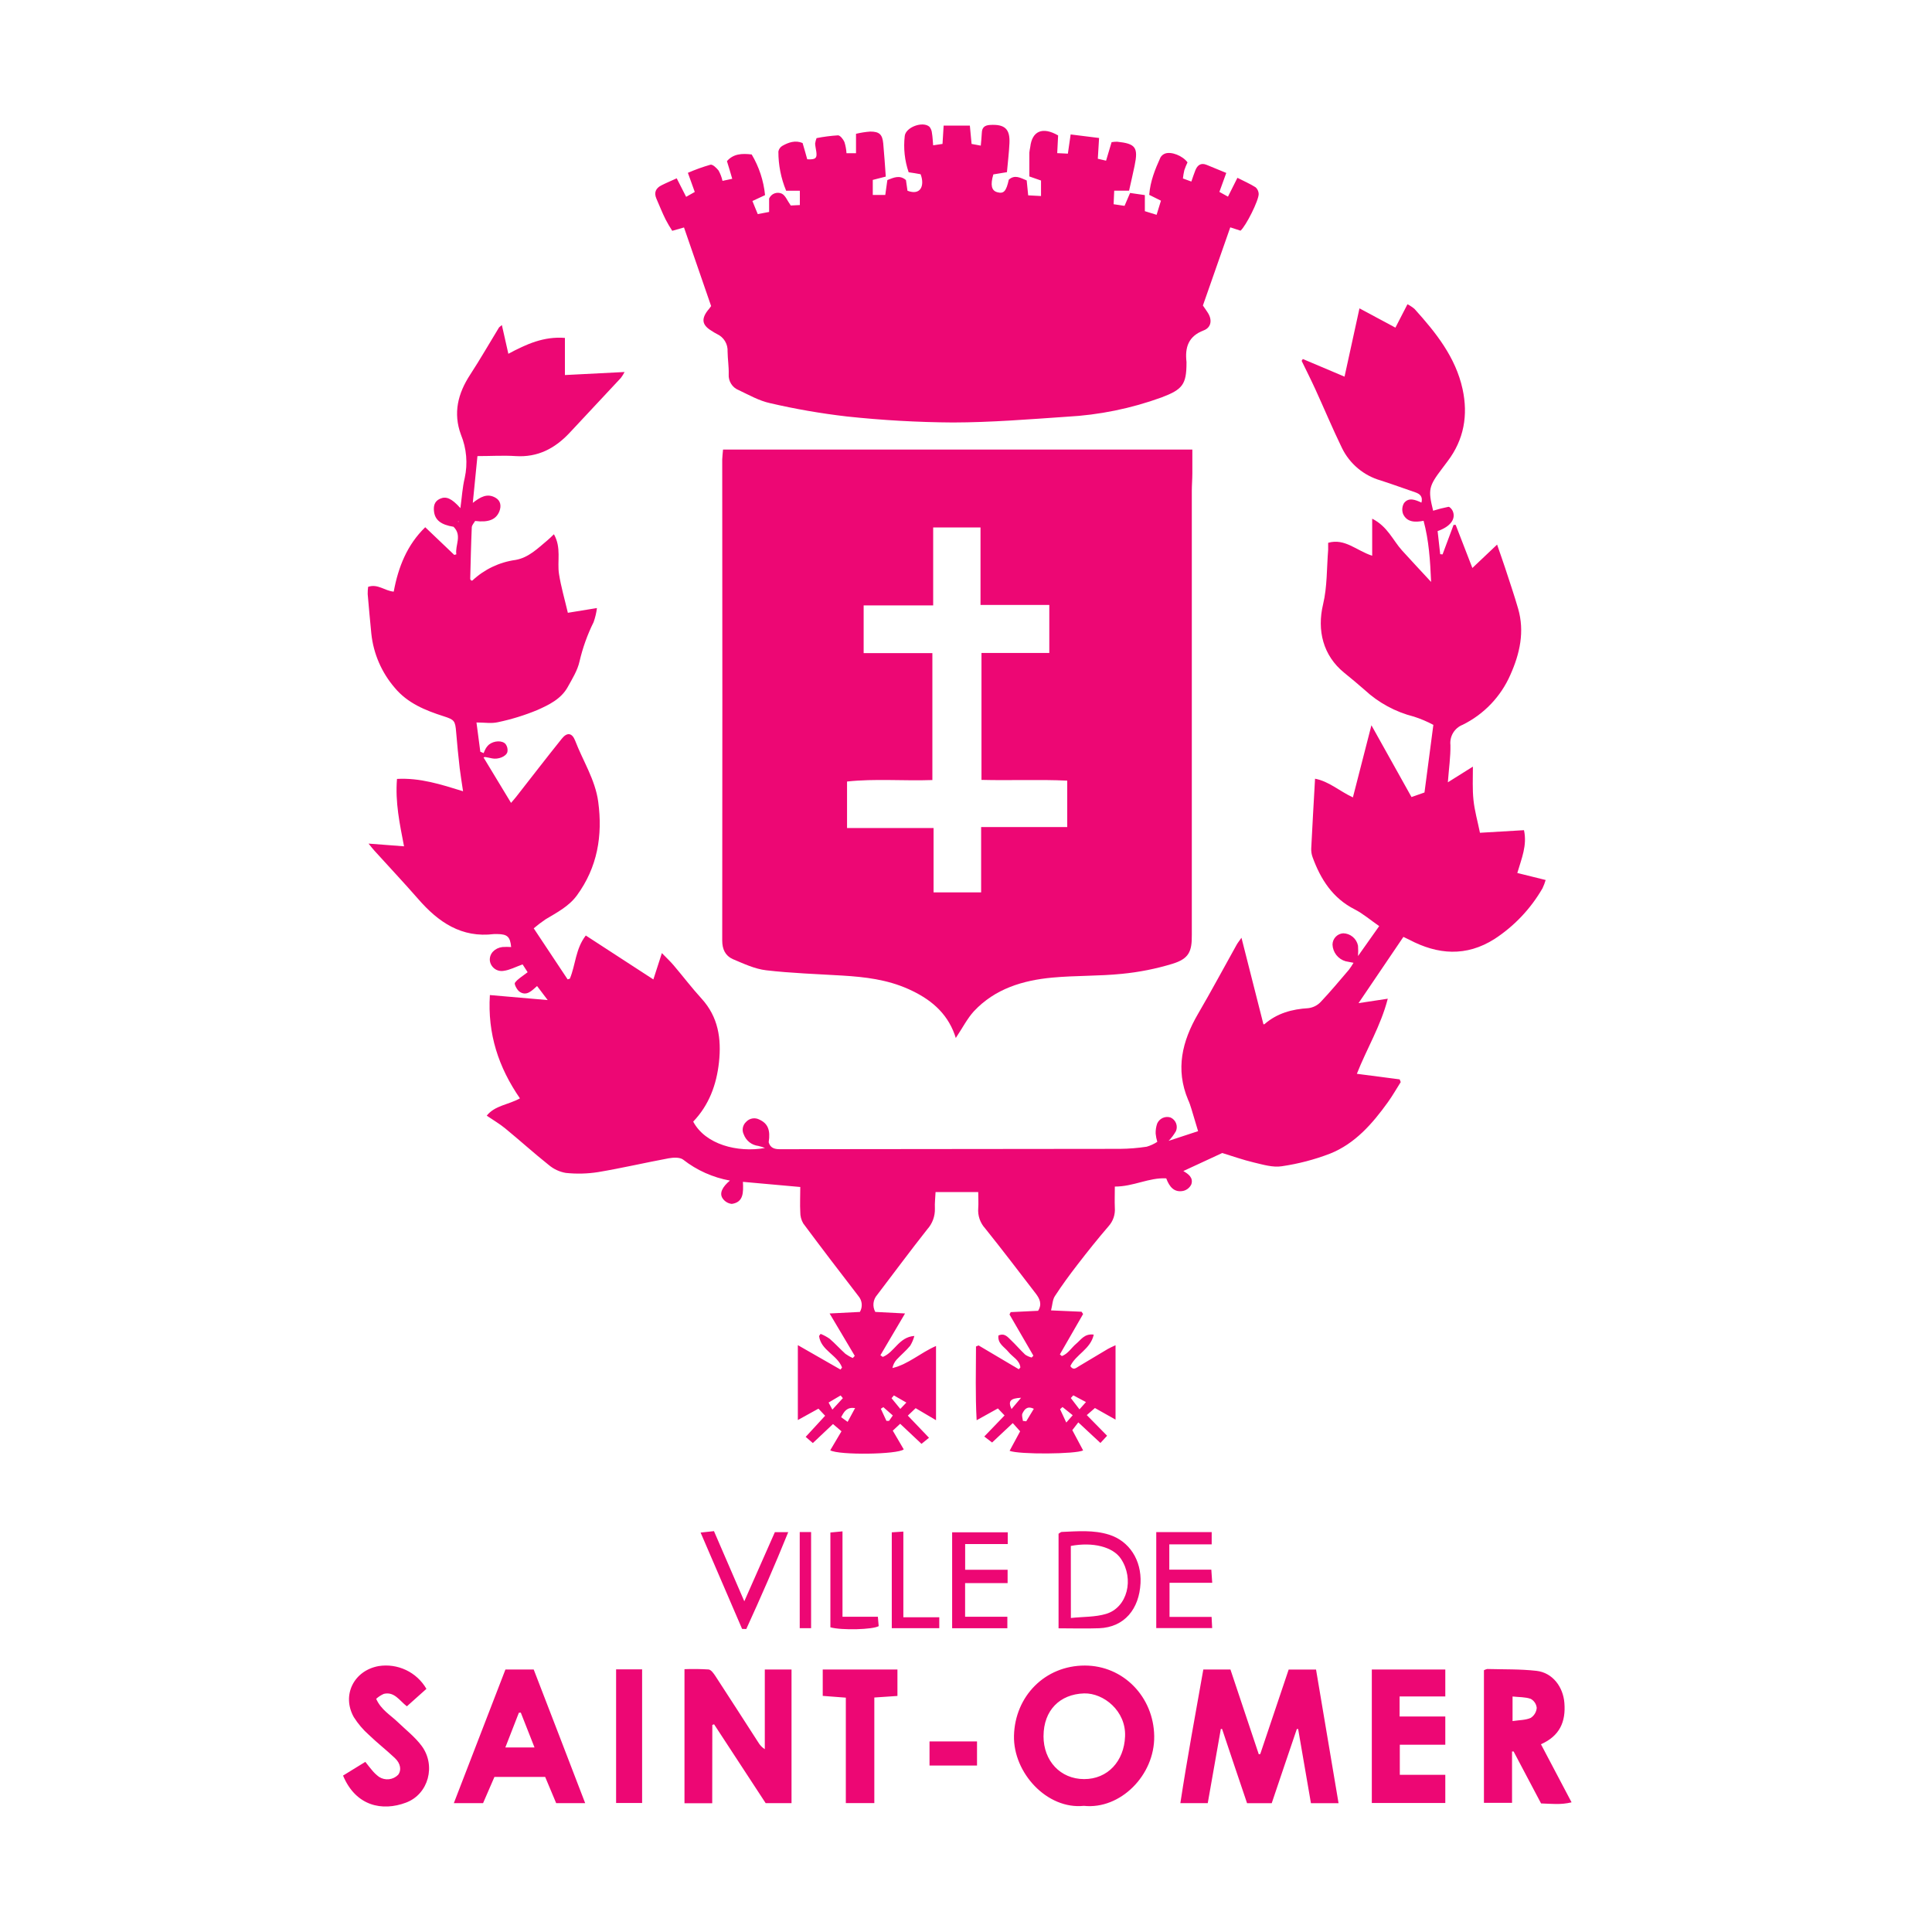
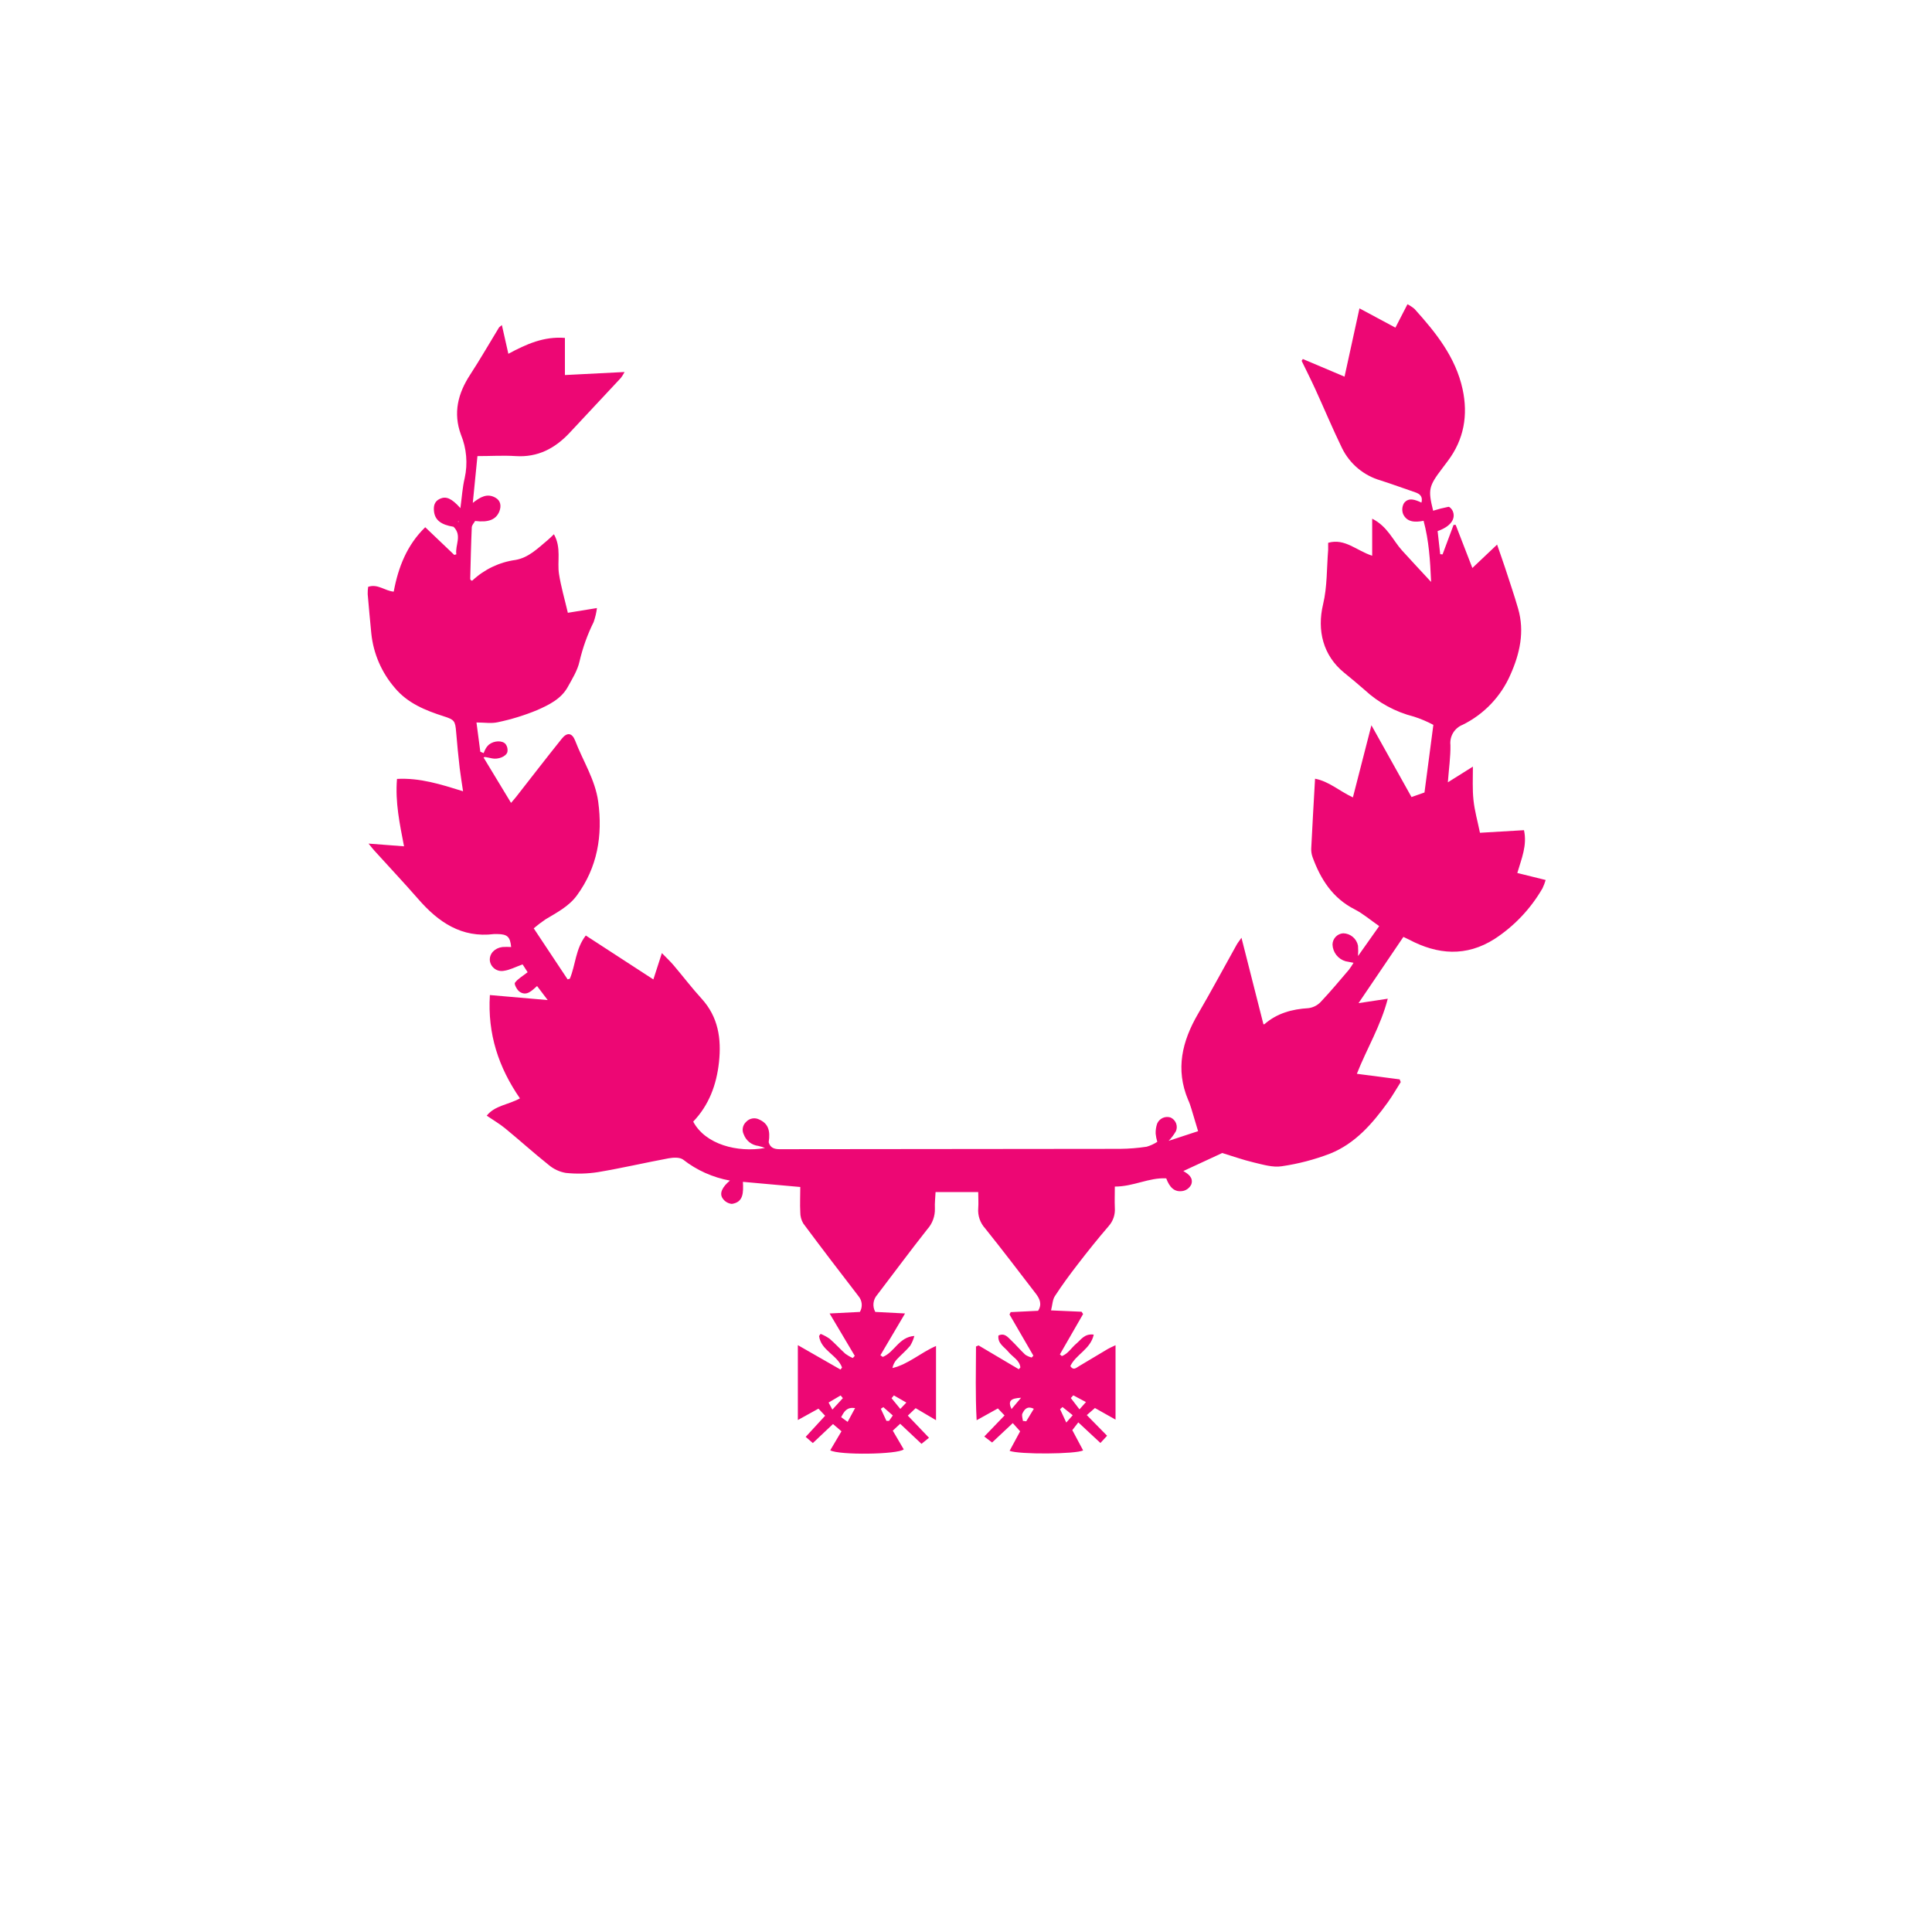
<svg xmlns="http://www.w3.org/2000/svg" fill="none" viewBox="0 0 84 84">
  <path fill="#ed0774" d="m50.801 49.605 1.29-.424c-.112-.37-.202-.67-.29-.967-.042-.134-.084-.269-.145-.398-.556-1.323-.261-2.542.428-3.728.581-.992 1.12-2.006 1.681-3.008.046-.084.109-.16.212-.308.331 1.307.64 2.52.954 3.758-.017 0 .026.01.045 0 .549-.478 1.198-.654 1.911-.697.203-.026.392-.12.533-.269.428-.45.824-.93 1.229-1.402.072-.097.139-.197.2-.301-.145-.029-.248-.045-.344-.067-.159-.045-.3-.14-.403-.271-.102-.131-.161-.29-.167-.456.002-.124.051-.244.136-.334.085-.091.202-.146.326-.155.153.002.301.057.419.156s.199.234.228.385c.011.152.011.304 0 .456-.009.015-.017.029-.016.025l.013-.028.924-1.307c-.394-.272-.706-.543-1.063-.726-.959-.485-1.482-1.307-1.833-2.269-.044-.121-.064-.25-.059-.379.049-.995.107-1.988.166-3.034.613.118 1.05.534 1.646.812.267-1.043.527-2.052.805-3.136.604 1.078 1.162 2.083 1.743 3.121l.564-.198c.126-.959.254-1.929.386-2.94-.271-.145-.554-.265-.847-.359-.8-.202-1.537-.601-2.142-1.162-.29-.256-.59-.503-.89-.747-.915-.745-1.187-1.837-.916-2.973.183-.764.157-1.579.221-2.372V23.6c.726-.209 1.232.343 1.914.562v-1.611c.671.34.899.938 1.294 1.377.395.439.806.872 1.268 1.374-.041-.937-.095-1.798-.327-2.659-.388.078-.726.055-.889-.29-.03-.078-.043-.162-.036-.245.007-.083.032-.164.075-.236.203-.259.485-.145.758-.02.065-.269-.068-.378-.276-.449-.5-.169-.995-.353-1.498-.514-.363-.104-.7-.282-.99-.525-.289-.242-.525-.543-.691-.882-.41-.843-.771-1.71-1.162-2.564-.189-.414-.395-.819-.593-1.229l.051-.08 1.814.767c.219-1.005.426-1.943.649-2.969l1.563.838.524-1.017c.109.056.212.124.306.203.927 1.026 1.788 2.099 2.09 3.486.245 1.129.065 2.195-.651 3.137-.078.103-.154.208-.232.309-.594.781-.623.925-.397 1.842.218-.069.44-.125.665-.169.054-.009.154.106.187.183.145.336-.091.675-.657.872.036.322.074.664.112 1.004l.103.009.479-1.284h.091l.726 1.875 1.075-1.017c.129.378.243.691.347 1.008.192.591.395 1.179.567 1.776.29 1.001.074 1.958-.336 2.876-.413.947-1.148 1.717-2.074 2.174-.174.068-.32.192-.416.351-.096.16-.138.346-.117.532.009.511-.067 1.017-.112 1.619l1.089-.683c0 .507-.025.981.025 1.452.049.472.179.916.282 1.425l1.914-.113c.145.661-.105 1.229-.29 1.861l1.232.305c-.036.125-.082.246-.138.363-.513.888-1.228 1.643-2.087 2.203-1.229.779-2.469.684-3.707.029-.089-.046-.183-.087-.253-.121l-1.951 2.88 1.272-.193c-.302 1.177-.912 2.167-1.344 3.265l1.861.242.046.118c-.184.29-.356.594-.556.872-.672.934-1.426 1.804-2.519 2.24-.678.26-1.382.444-2.1.548-.386.06-.812-.071-1.208-.164-.478-.113-.944-.28-1.377-.412l-1.692.784c.208.121.447.283.347.581-.034.07-.083.131-.143.18-.06.049-.13.084-.206.102-.394.08-.603-.173-.741-.545-.751-.042-1.423.36-2.235.357 0 .325-.013.625 0 .922.011.145-.007.292-.054.43-.047.138-.122.265-.219.373-.468.542-.914 1.102-1.351 1.669-.344.445-.677.899-.983 1.37-.102.155-.105.376-.166.62l1.326.058.068.099c-.336.581-.672 1.166-1.01 1.755l.086.074c.269-.099.415-.363.626-.539.211-.176.357-.446.76-.394-.134.635-.783.863-1.017 1.37.132.2.25.078.365.009.424-.253.845-.507 1.27-.758.086-.051.18-.087.33-.16v3.235l-.896-.505-.354.308.883.898-.29.314-.962-.895c-.103.132-.177.23-.26.337l.469.88c-.298.166-2.789.184-3.196.019l.458-.848-.32-.357-.899.844-.34-.261.882-.916-.29-.305-.924.513c-.062-1.133-.028-2.169-.028-3.206l.113-.046 1.749 1.036.067-.079c-.032-.32-.341-.455-.518-.675-.177-.221-.476-.354-.436-.713.273-.123.408.073.553.208.212.201.401.426.614.626.085.056.18.098.279.123l.074-.081c-.348-.597-.694-1.194-1.038-1.791l.051-.102 1.192-.058c.184-.29.068-.53-.105-.754-.726-.946-1.452-1.9-2.199-2.831-.107-.117-.188-.255-.24-.405-.051-.15-.072-.309-.059-.467.017-.221 0-.436 0-.704h-1.855c-.01.237-.041.478-.029.715.01.332-.108.655-.331.902-.741.938-1.452 1.9-2.179 2.853-.089.1-.144.225-.159.357-.015.133.013.267.077.383l1.294.067-1.071 1.817.102.073c.51-.199.697-.864 1.374-.912-.039.15-.101.293-.181.426-.177.216-.4.398-.59.603-.093.103-.156.231-.182.367.693-.166 1.208-.658 1.895-.96v3.227l-.886-.523-.34.324.921.963-.327.264-.927-.872-.321.299c.167.283.322.552.476.813-.259.225-2.816.259-3.196.041.158-.266.317-.535.489-.827l-.369-.315-.876.827-.311-.269.845-.918-.29-.309-.896.495v-3.256l1.855 1.062.067-.089c-.199-.545-.921-.745-.999-1.37l.067-.093c.138.056.27.127.392.212.24.206.452.444.687.656.1.072.207.133.32.182l.086-.094-1.094-1.843 1.317-.067c.062-.106.089-.229.079-.351-.011-.122-.059-.238-.138-.332-.809-1.049-1.614-2.102-2.404-3.165-.087-.149-.132-.32-.129-.492-.019-.347 0-.697 0-1.092l-2.494-.224c.022.463.03.885-.482.959-.082-.008-.16-.034-.23-.077-.07-.043-.129-.1-.174-.169-.145-.219-.009-.492.321-.768-.742-.134-1.44-.446-2.034-.911-.145-.109-.427-.094-.632-.057-1.017.189-2.034.427-3.068.6-.464.073-.935.084-1.402.035-.276-.047-.534-.168-.747-.35-.642-.511-1.251-1.063-1.888-1.586-.241-.198-.514-.356-.803-.553.356-.447.941-.472 1.444-.752-.93-1.349-1.413-2.803-1.307-4.492l2.514.218-.462-.61c-.241.216-.462.45-.761.247-.112-.077-.243-.333-.202-.388.12-.17.322-.28.553-.46l-.219-.34c-.312.112-.561.247-.822.28-.07.012-.141.01-.21-.006-.069-.017-.134-.047-.19-.09-.057-.043-.104-.097-.139-.158-.035-.062-.057-.13-.064-.2-.02-.29.206-.537.546-.581.127-.008.254-.008.381 0-.043-.446-.161-.558-.597-.564-.048-.003-.097-.003-.145 0-1.416.177-2.423-.517-3.297-1.522-.625-.716-1.277-1.407-1.914-2.112-.067-.074-.128-.154-.247-.299l1.543.118c-.189-.985-.389-1.909-.306-2.93.999-.055 1.906.237 2.872.536-.052-.359-.106-.675-.145-.995-.059-.524-.113-1.049-.155-1.575-.041-.495-.075-.54-.542-.69-.8-.256-1.572-.569-2.129-1.24-.571-.663-.926-1.484-1.017-2.354-.056-.572-.109-1.145-.158-1.718-.001-.105.005-.211.019-.315.42-.145.726.177 1.113.208.198-1.071.581-2.034 1.37-2.8l1.262 1.203.09-.025c-.061-.398.264-.818-.122-1.198-.543-.087-.8-.29-.847-.654-.03-.237.009-.449.254-.562.267-.123.508-.025.892.405.065-.475.089-.903.187-1.307.139-.631.082-1.29-.164-1.888-.346-.94-.131-1.791.401-2.606.436-.668.832-1.361 1.248-2.042.016-.028.049-.045.131-.116l.282 1.249c.783-.421 1.546-.764 2.459-.69v1.614l2.594-.132c-.046.09-.1.176-.161.257-.742.799-1.486 1.596-2.234 2.392-.633.674-1.38 1.069-2.34 1.007-.533-.035-1.071 0-1.662 0-.07.71-.137 1.374-.202 2.034.324-.251.625-.436.992-.221.221.128.254.357.163.591-.145.356-.463.489-1.054.417-.042.079-.135.171-.145.269-.033.75-.049 1.499-.068 2.25 0 .019.02.039.032.058.012.019.055.019.065.01.517-.485 1.172-.797 1.874-.893.569-.1.967-.505 1.39-.857.084-.07.16-.145.278-.26.333.588.135 1.177.221 1.727.086.55.244 1.088.385 1.688l1.265-.206c-.026.208-.075.414-.145.612-.27.544-.475 1.118-.613 1.71-.087.391-.315.755-.513 1.113-.29.523-.821.776-1.326 1.001-.552.228-1.125.405-1.71.527-.275.065-.581.012-.931.012.052.402.11.837.167 1.271l.145.061c.024-.066.052-.129.086-.19.04-.071.092-.135.154-.187.216-.167.571-.184.715-.015.036.048.061.104.075.163.013.059.015.12.003.179-.057.203-.405.333-.662.28-.102-.02-.202-.045-.305-.06-.025 0-.049.007-.07.02l1.195 1.974c.103-.122.169-.193.228-.27.658-.84 1.307-1.685 1.977-2.519.23-.29.447-.261.581.079.337.884.872 1.694 1.004 2.658.199 1.476-.033 2.854-.928 4.077-.349.476-.872.744-1.362 1.038-.178.121-.35.251-.514.391l1.474 2.219.097-.03c.25-.597.244-1.298.693-1.877l2.938 1.91c.113-.353.227-.7.37-1.145.216.222.373.367.511.53.408.482.792.986 1.217 1.452.726.797.864 1.743.755 2.76-.106.982-.436 1.871-1.121 2.585.527.995 1.929 1.358 3.12 1.147-.094-.038-.191-.069-.29-.091-.141-.017-.275-.072-.386-.16-.111-.088-.196-.205-.245-.338-.045-.09-.059-.193-.04-.292.019-.099.069-.189.144-.257.072-.078.169-.13.274-.147.105-.017.213.002.307.053.362.167.481.455.398.982.07.245.245.302.484.302 4.932-.008 9.863-.013 14.795-.015.387-.004.772-.035 1.155-.093.164-.048.319-.119.462-.212-.035-.117-.059-.236-.071-.357-.005-.148.017-.296.065-.436.047-.108.132-.196.239-.245.107-.049.229-.057.342-.021.109.048.196.138.24.249.044.111.043.235-.004.345-.091.159-.202.305-.331.436-.029 0-.06.01 0 0-.049.025-.025.01.001-.006Zm-4.137 11.062-.106.118.376.491.282-.317-.552-.292Zm-2.19 1.111.145.017c.106-.174.213-.35.33-.543-.301-.145-.412.041-.491.195-.049.084.006.219.016.331Zm-7.902-.16.282.202c.115-.212.206-.384.324-.6-.356-.048-.472.137-.606.398Zm9.788.232.28-.318-.443-.357-.107.094c.077.164.155.334.27.581Zm-7.216-.593.263-.276-.542-.311-.102.122.381.465Zm-2.954.03.456-.498-.097-.118-.523.309.164.306Zm2.349.489h.116l.163-.234-.412-.362-.109.071c.081.171.163.347.243.524Zm5.441-.513.415-.491c-.471.023-.577.151-.415.491Zm-24.046-38.568.012-.023s-.017-.013-.022-.01c-.004.003-.009.015-.013.022l.023.012Z" />
-   <path fill="#ed0774" d="M31.436 19.546h20.405v1.027c0 .259-.023.516-.023.774v19.299c.009.736-.134 1.04-.844 1.259-.716.218-1.452.364-2.198.436-1.002.102-2.018.07-3.02.163-1.286.119-2.497.485-3.413 1.464-.29.318-.495.726-.787 1.162-.012-.035-.029-.089-.048-.145-.354-.989-1.101-1.577-2.023-1.987-.922-.41-1.869-.52-2.845-.581-1.111-.068-2.227-.102-3.331-.231-.497-.058-.983-.29-1.452-.487-.321-.145-.456-.428-.456-.805.008-6.972.008-13.944 0-20.916.003-.132.023-.269.036-.433Zm11.236 8.843h2.95v-2.086h-2.991v-3.371h-2.058v3.39H37.55v2.074h2.988v5.519c-1.267.043-2.494-.067-3.71.064v2.023h3.762v2.796h2.068v-2.84h3.743v-2.018c-1.246-.057-2.469 0-3.728-.032v-5.521ZM30.918 13.306c-.4-1.162-.787-2.282-1.179-3.416l-.511.145c-.105-.16-.202-.325-.29-.495-.145-.29-.266-.6-.398-.901-.116-.266-.028-.458.218-.581.206-.105.42-.193.664-.305l.41.805.375-.212-.299-.832c.32-.139.648-.257.983-.353.096-.022.266.145.351.253.078.141.136.293.171.45l.423-.09c-.081-.272-.145-.503-.23-.768.275-.317.642-.343 1.076-.29.321.539.519 1.143.581 1.768l-.549.256c.081.196.145.366.232.569l.494-.094V8.632c.022-.05.053-.096.093-.134.039-.038.086-.068.137-.088.051-.02.106-.029.16-.028.055.001.109.014.159.036.16.077.242.309.392.517l.395-.02v-.623h-.596c-.224-.54-.339-1.119-.337-1.704.009-.051.029-.099.058-.141.029-.042.067-.078.111-.104.277-.158.572-.256.883-.125.074.259.145.491.202.707.362.022.436-.048.394-.333-.017-.115-.043-.229-.051-.346.011-.083.032-.164.062-.241.308-.061.619-.101.932-.121.094 0 .227.168.28.29.05.158.08.321.09.487h.414v-.844c.204-.049.411-.082.62-.097.397 0 .527.126.564.52.045.474.074.948.11 1.437l-.565.145v.654h.543l.091-.648c.27-.103.532-.238.808 0 .023.167.046.324.067.465.581.221.755-.232.571-.718-.074-.013-.163-.028-.251-.045l-.269-.041c-.174-.507-.232-1.046-.17-1.579.044-.382.784-.655 1.075-.399.064.08.102.178.109.28.028.157.032.318.051.526l.407-.06c.017-.276.032-.517.049-.797h1.14c.025.26.049.508.075.797l.4.074c.017-.215.039-.385.045-.555.007-.234.125-.33.353-.344.641-.039.879.17.848.797-.02.417-.071.831-.109 1.256l-.591.097c-.137.462-.08.706.169.774.283.078.389-.033.503-.545.266-.235.511-.074.778.033.022.214.041.408.065.649l.558.029v-.674l-.507-.177V6.632c.009-.081.022-.162.039-.243.078-.688.529-.895 1.211-.501-.012.224-.023.474-.039.77l.463.022c.041-.277.074-.514.121-.835l1.236.154c-.02.334-.038.604-.055.903l.359.084.24-.805c.079-.013.159-.02.24-.02.805.084.925.248.761 1.04-.075.362-.16.726-.241 1.088h-.646c-.007.179-.016.363-.026.59l.475.071.241-.561.642.093v.699l.511.158c.067-.218.126-.41.189-.614l-.51-.254c.045-.594.257-1.113.488-1.624.045-.079.116-.14.202-.171.27-.099.764.094.975.383-.052.11-.098.222-.138.337-.028.12-.049.241-.062.363l.367.134c.065-.186.113-.338.173-.487.091-.228.243-.343.497-.237l.848.349-.299.825.373.206c.135-.27.256-.511.411-.819.283.145.546.259.787.41.042.036.076.081.099.131.024.05.037.104.039.16 0 .29-.549 1.384-.79 1.598l-.446-.145c-.397 1.132-.789 2.254-1.19 3.399.07.102.145.205.212.311.199.306.158.642-.177.77-.67.254-.821.741-.748 1.373.001.012.001.023 0 .035 0 .947-.176 1.162-1.084 1.506-1.325.482-2.713.765-4.121.84-1.649.113-3.3.247-4.95.25-1.536-.01-3.071-.097-4.599-.26-1.129-.13-2.249-.324-3.355-.581-.472-.102-.915-.356-1.359-.565-.137-.054-.254-.151-.332-.276-.078-.125-.115-.272-.104-.419.009-.327-.045-.655-.049-.982.009-.159-.03-.317-.112-.453-.082-.136-.204-.244-.349-.31-.084-.041-.164-.092-.244-.145-.397-.24-.446-.5-.164-.872.049-.052.096-.118.152-.196Zm23.875 62.958c.41-1.219.819-2.437 1.236-3.675h1.19c.325 1.925.648 3.842.979 5.81h-1.201l-.556-3.225h-.057c-.36 1.066-.726 2.132-1.092 3.226h-1.072c-.359-1.063-.726-2.145-1.086-3.227h-.055c-.187 1.066-.375 2.131-.568 3.224h-1.191c.298-1.954.655-3.872.998-5.81h1.179c.41 1.227.82 2.455 1.232 3.685l.065-.009Zm-23.826 2.138h-1.207v-5.829c.35-.014.701-.009 1.05.013.106.012.215.167.29.279.629.963 1.248 1.93 1.872 2.896.069.117.165.217.28.29v-3.463h1.162v5.81h-1.124l-2.243-3.429-.077.028-.004 3.405Zm16.158.113c-1.598.167-3.076-1.431-3.039-3.05.042-1.717 1.348-3.05 3.079-3.05 1.676 0 2.994 1.363 3.018 3.069.025 1.707-1.482 3.201-3.059 3.031ZM45.37 75.483c0 1.081.735 1.865 1.762 1.869 1.027.004 1.743-.777 1.784-1.858.046-1.104-.931-1.888-1.779-1.868-1.059.033-1.763.735-1.766 1.856Zm21.628.354 1.331 2.525c-.468.116-.879.062-1.326.048l-1.194-2.259h-.068v2.234h-1.222v-5.766c.045-.025.094-.043.145-.054.713.02 1.432 0 2.139.08.707.08 1.162.705 1.214 1.4.064.815-.203 1.431-1.02 1.792Zm-1.233-1.008c.298-.045.565-.039.787-.137.074-.048.137-.112.182-.187.046-.076.073-.161.08-.249-.008-.082-.036-.161-.082-.229-.046-.069-.107-.125-.18-.164-.234-.083-.504-.071-.789-.102v1.068Zm-40.322 3.568h-1.262c-.157-.372-.317-.754-.478-1.139H21.497c-.157.36-.321.739-.494 1.14h-1.271l2.243-5.81h1.23c.742 1.917 1.473 3.819 2.237 5.809Zm-3.471-2.42H23.24l-.597-1.516-.084.007c-.19.485-.379.97-.588 1.509Zm37.672-3.39h3.195v1.172h-1.987v.872h1.987v1.227h-1.978v1.307h1.978v1.226h-3.195v-5.804Zm-41.104.841-.85.76c-.325-.251-.543-.649-1.001-.542-.122.053-.235.126-.334.216.215.481.62.702.935 1.007.353.34.752.649 1.042 1.038.632.851.303 2.102-.683 2.469-1.028.386-2.179.155-2.734-1.177l.969-.596c.118.145.199.26.29.362.089.109.191.206.304.29.128.083.282.12.434.103.152-.017.294-.086.401-.195.145-.19.113-.484-.145-.726-.367-.347-.767-.658-1.13-1.008-.254-.225-.474-.485-.655-.771-.534-.951 0-2.023 1.076-2.219.406-.065.822-.005 1.193.171.371.176.68.461.887.817Zm19.474 4.967h-1.239v-4.584l-1.004-.077v-1.146h3.248v1.149l-1.005.068v4.59Zm-11.227-5.815h1.131v5.81h-1.131v-5.81Zm19.237-1.784v-4.112c.058-.035.097-.077.138-.078.691-.029 1.384-.094 2.061.12.879.278 1.415 1.108 1.365 2.108-.057 1.117-.694 1.916-1.8 1.959-.569.022-1.142.003-1.765.003Zm.536-.449c.542-.058 1.059-.036 1.528-.177.935-.279 1.233-1.522.648-2.397-.35-.526-1.235-.738-2.179-.558l.003 3.132Zm-2.751-2.097v.581h-1.848v1.463h1.837v.498h-2.401v-4.17h2.418v.51h-1.852v1.118h1.845Zm6.462-1.637h2.411v.533h-1.843v1.1h1.827c.015.202.025.354.039.572h-1.856v1.483h1.829c.009.18.016.311.025.485h-2.431v-4.173Zm-18.006 4.209-1.804-4.189.581-.062 1.319 3.05 1.329-3.007h.581c-.59 1.46-1.198 2.842-1.824 4.212l-.181-.004Zm3.839-.07v-4.122l.526-.049v3.713h1.538c.016.177.026.29.036.407-.253.151-1.601.189-2.1.052Zm3.171-.437h1.563v.475h-2.065v-4.167l.503-.033v3.726Zm1.139 5.399h2.065v1.049h-2.065v-1.049Zm-5.643-9.103h.494V70.79h-.494v-4.177Zm16.03-17.007c-.025.015-.048.029 0 0-.051.008-.022 0 0 0ZM19.934 22.698l-.023-.011s0-.018.013-.021c.013-.003.014 0 .021.01l-.011.023Zm39.109 18.874-.012.026s0-.01.015-.024l-.003-.003Z" />
</svg>